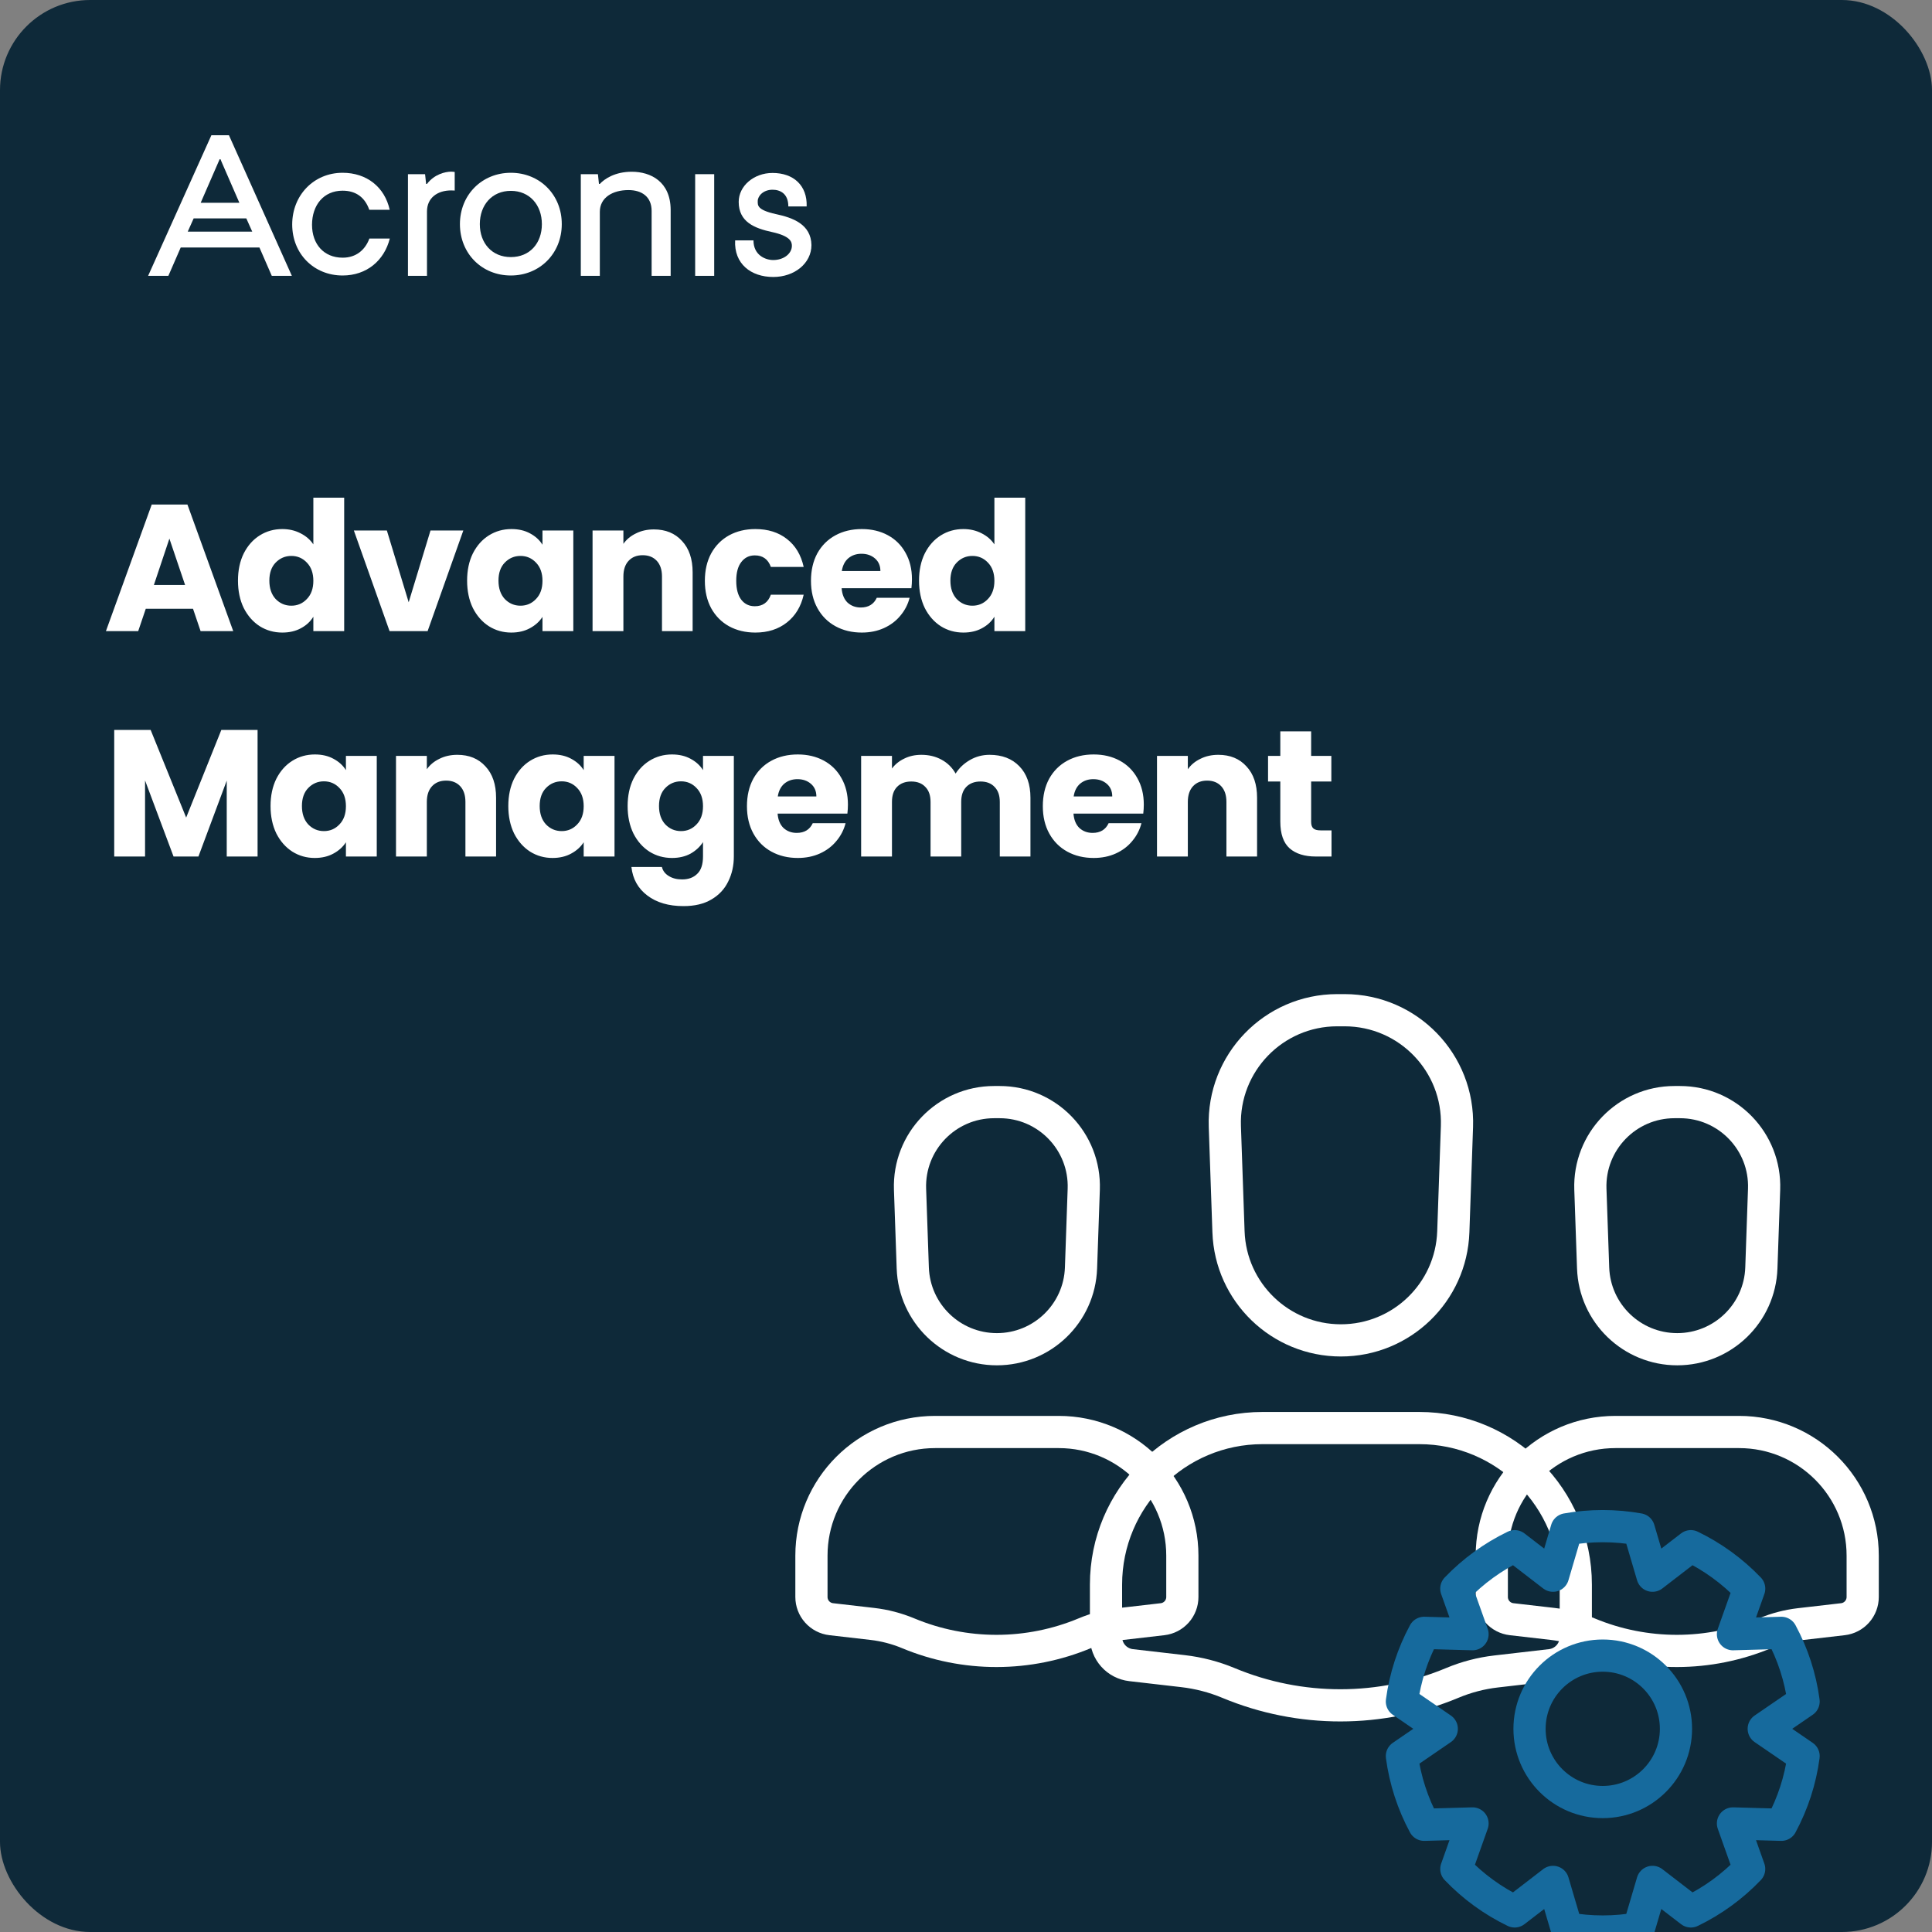
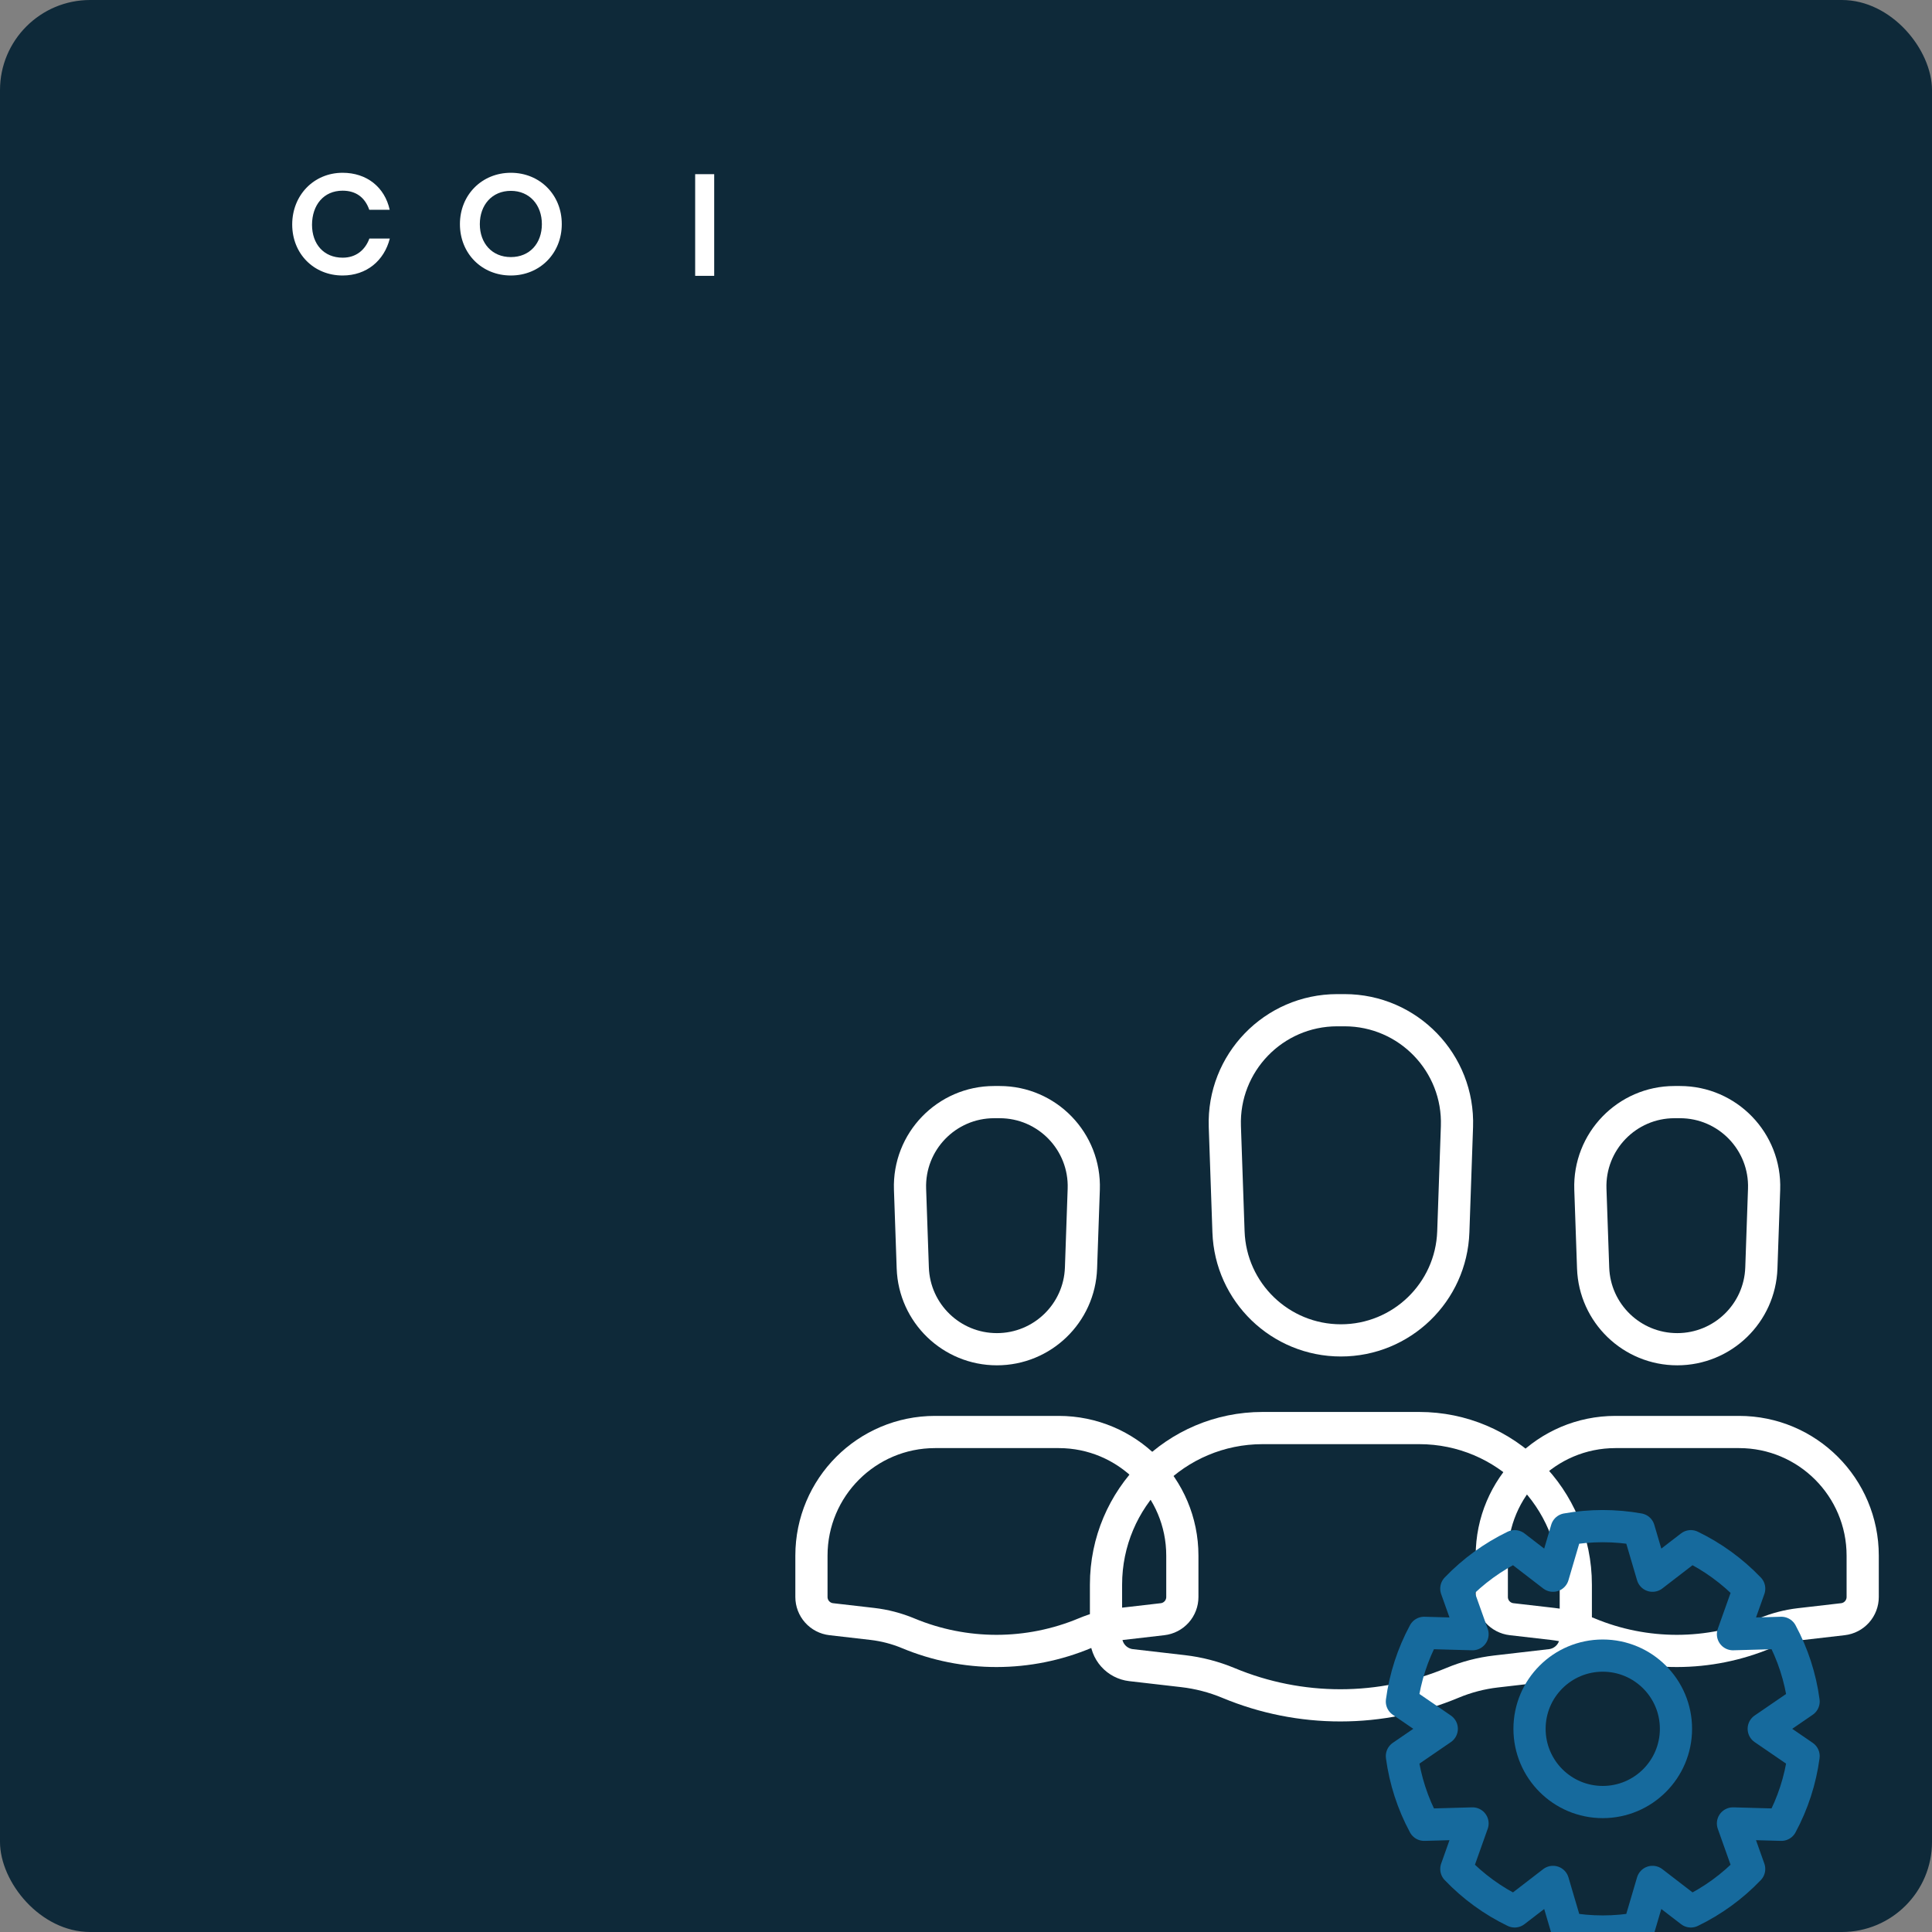
<svg xmlns="http://www.w3.org/2000/svg" width="300" height="300" viewBox="0 0 300 300" fill="none">
  <rect x="0" y="0" width="300" height="300" fill="#808080" stroke="none" />
  <g clip-path="url(#clip0_520_412)">
    <g clip-path="url(#clip1_520_412)">
      <rect width="300" height="300" rx="14" fill="#0E2939" />
      <path d="M250.842 222.36H270.04C280.643 222.36 289.238 230.955 289.238 241.559V247.981C289.238 248.832 288.925 249.653 288.359 250.289C287.793 250.925 287.013 251.33 286.167 251.428L279.449 252.204C277.614 252.417 275.817 252.886 274.113 253.599C274.113 253.599 274.113 253.599 274.113 253.599C269.771 255.414 265.113 256.351 260.407 256.356C255.701 256.361 251.041 255.433 246.696 253.627L246.65 253.608C244.871 252.868 242.997 252.381 241.083 252.161L234.716 251.427C233.87 251.329 233.089 250.924 232.523 250.288C231.956 249.653 231.643 248.831 231.644 247.98V241.559C231.644 230.955 240.239 222.36 250.842 222.36V222.36ZM260.015 171.135H260.866C268.263 171.135 274.185 177.268 273.928 184.66L273.503 196.89C273.258 203.928 267.482 209.506 260.441 209.506C253.399 209.506 247.623 203.928 247.379 196.89L246.953 184.66C246.696 177.268 252.619 171.135 260.015 171.135V171.135Z" stroke="white" stroke-width="5" stroke-linecap="round" stroke-linejoin="round" />
      <path d="M145.198 222.36H164.396C174.999 222.36 183.594 230.955 183.594 241.559V247.981C183.595 248.832 183.282 249.653 182.716 250.289C182.149 250.925 181.369 251.33 180.524 251.428L173.805 252.204C171.97 252.417 170.174 252.886 168.469 253.599C168.469 253.599 168.469 253.599 168.469 253.599C164.127 255.414 159.469 256.351 154.764 256.356C150.058 256.361 145.398 255.433 141.053 253.627L141.007 253.608C139.227 252.868 137.354 252.381 135.439 252.161L129.072 251.427C128.226 251.329 127.446 250.924 126.879 250.288C126.313 249.653 126 248.831 126 247.98V241.559C126 230.955 134.595 222.36 145.198 222.36V222.36ZM154.372 171.135H155.223C162.619 171.135 168.542 177.268 168.285 184.66L167.859 196.89C167.615 203.928 161.839 209.506 154.797 209.506C147.756 209.506 141.98 203.928 141.735 196.89L141.31 184.66C141.053 177.268 146.975 171.135 154.372 171.135V171.135Z" stroke="white" stroke-width="5" stroke-linecap="round" stroke-linejoin="round" />
      <path d="M196.056 221.748H220.373C233.802 221.748 244.689 232.635 244.689 246.064V254.199C244.689 255.277 244.293 256.317 243.576 257.122C242.858 257.927 241.87 258.44 240.8 258.564L232.29 259.548C229.966 259.817 227.69 260.412 225.531 261.315C225.531 261.315 225.531 261.315 225.531 261.315C220.032 263.613 214.132 264.8 208.172 264.806C202.212 264.812 196.309 263.638 190.806 261.35L190.747 261.326C188.494 260.389 186.12 259.772 183.695 259.493L175.631 258.563C174.56 258.439 173.571 257.926 172.854 257.121C172.136 256.316 171.74 255.275 171.74 254.197V246.064C171.74 232.635 182.627 221.748 196.056 221.748V221.748ZM207.646 156.865H208.783C218.666 156.865 226.58 165.059 226.236 174.936L225.668 191.278C225.341 200.682 217.623 208.135 208.214 208.135C198.806 208.135 191.088 200.682 190.761 191.278L190.193 174.936C189.849 165.059 197.763 156.865 207.646 156.865V156.865Z" stroke="white" stroke-width="5" stroke-linecap="round" stroke-linejoin="round" />
      <path d="M273.872 268.448L280.062 272.689C279.562 276.423 278.39 280.036 276.604 283.352L269.095 283.143L271.609 290.213C269.009 292.934 265.942 295.166 262.554 296.803L256.6 292.221L254.476 299.426C252.627 299.759 250.753 299.926 248.874 299.924C246.996 299.926 245.121 299.759 243.273 299.426L241.149 292.221L235.195 296.803C231.807 295.166 228.74 292.934 226.14 290.213L228.654 283.143L221.145 283.352C219.358 280.036 218.187 276.423 217.687 272.689L223.877 268.448L217.687 264.207C218.186 260.474 219.356 256.863 221.142 253.548L228.654 253.757L226.136 246.684C228.741 243.966 231.81 241.734 235.199 240.093L241.149 244.675L243.269 237.474C245.087 237.148 246.96 236.976 248.874 236.976C250.789 236.976 252.662 237.148 254.479 237.474L256.6 244.675L262.55 240.093C265.938 241.734 269.007 243.966 271.613 246.684L269.095 253.757L276.607 253.548C278.393 256.863 279.563 260.474 280.062 264.207L273.872 268.448V268.448Z" stroke="#166A9D" stroke-width="5" stroke-linecap="round" stroke-linejoin="round" />
      <path d="M237.505 268.45C237.505 274.729 242.595 279.819 248.874 279.819C255.153 279.819 260.244 274.729 260.244 268.45C260.244 262.171 255.153 257.081 248.874 257.081C242.595 257.081 237.505 262.171 237.505 268.45Z" stroke="#166A9D" stroke-width="5" stroke-linecap="round" stroke-linejoin="round" />
    </g>
-     <path d="M29.972 94.528H22.636L21.46 98H16.448L23.56 78.344H29.104L36.216 98H31.148L29.972 94.528ZM28.74 90.832L26.304 83.636L23.896 90.832H28.74ZM36.953 90.16C36.953 88.555 37.251 87.145 37.849 85.932C38.465 84.719 39.295 83.785 40.34 83.132C41.386 82.479 42.553 82.152 43.84 82.152C44.867 82.152 45.8 82.367 46.641 82.796C47.499 83.225 48.171 83.804 48.657 84.532V77.28H53.444V98H48.657V95.76C48.209 96.507 47.565 97.104 46.724 97.552C45.903 98 44.942 98.224 43.84 98.224C42.553 98.224 41.386 97.897 40.34 97.244C39.295 96.572 38.465 95.629 37.849 94.416C37.251 93.184 36.953 91.765 36.953 90.16ZM48.657 90.188C48.657 88.993 48.321 88.051 47.648 87.36C46.995 86.669 46.193 86.324 45.24 86.324C44.288 86.324 43.477 86.669 42.804 87.36C42.151 88.032 41.825 88.965 41.825 90.16C41.825 91.355 42.151 92.307 42.804 93.016C43.477 93.707 44.288 94.052 45.24 94.052C46.193 94.052 46.995 93.707 47.648 93.016C48.321 92.325 48.657 91.383 48.657 90.188ZM63.46 93.52L66.848 82.376H71.944L66.4 98H60.492L54.948 82.376H60.072L63.46 93.52ZM72.532 90.16C72.532 88.555 72.83 87.145 73.428 85.932C74.044 84.719 74.874 83.785 75.92 83.132C76.965 82.479 78.132 82.152 79.42 82.152C80.521 82.152 81.482 82.376 82.304 82.824C83.144 83.272 83.788 83.86 84.236 84.588V82.376H89.024V98H84.236V95.788C83.769 96.516 83.116 97.104 82.276 97.552C81.454 98 80.493 98.224 79.392 98.224C78.122 98.224 76.965 97.897 75.92 97.244C74.874 96.572 74.044 95.629 73.428 94.416C72.83 93.184 72.532 91.765 72.532 90.16ZM84.236 90.188C84.236 88.993 83.9 88.051 83.228 87.36C82.574 86.669 81.772 86.324 80.82 86.324C79.868 86.324 79.056 86.669 78.384 87.36C77.73 88.032 77.404 88.965 77.404 90.16C77.404 91.355 77.73 92.307 78.384 93.016C79.056 93.707 79.868 94.052 80.82 94.052C81.772 94.052 82.574 93.707 83.228 93.016C83.9 92.325 84.236 91.383 84.236 90.188ZM101.532 82.208C103.361 82.208 104.817 82.805 105.9 84C107.001 85.176 107.552 86.8 107.552 88.872V98H102.792V89.516C102.792 88.471 102.521 87.659 101.98 87.08C101.438 86.501 100.71 86.212 99.796 86.212C98.881 86.212 98.153 86.501 97.612 87.08C97.07 87.659 96.8 88.471 96.8 89.516V98H92.012V82.376H96.8V84.448C97.285 83.757 97.938 83.216 98.76 82.824C99.581 82.413 100.505 82.208 101.532 82.208ZM109.451 90.188C109.451 88.564 109.778 87.145 110.431 85.932C111.103 84.719 112.027 83.785 113.203 83.132C114.398 82.479 115.76 82.152 117.291 82.152C119.251 82.152 120.884 82.665 122.191 83.692C123.516 84.719 124.384 86.165 124.795 88.032H119.699C119.27 86.837 118.439 86.24 117.207 86.24C116.33 86.24 115.63 86.585 115.107 87.276C114.584 87.948 114.323 88.919 114.323 90.188C114.323 91.457 114.584 92.437 115.107 93.128C115.63 93.8 116.33 94.136 117.207 94.136C118.439 94.136 119.27 93.539 119.699 92.344H124.795C124.384 94.173 123.516 95.611 122.191 96.656C120.866 97.701 119.232 98.224 117.291 98.224C115.76 98.224 114.398 97.897 113.203 97.244C112.027 96.591 111.103 95.657 110.431 94.444C109.778 93.231 109.451 91.812 109.451 90.188ZM141.608 89.936C141.608 90.384 141.58 90.851 141.524 91.336H130.688C130.763 92.307 131.071 93.053 131.612 93.576C132.172 94.08 132.853 94.332 133.656 94.332C134.851 94.332 135.681 93.828 136.148 92.82H141.244C140.983 93.847 140.507 94.771 139.816 95.592C139.144 96.413 138.295 97.057 137.268 97.524C136.241 97.991 135.093 98.224 133.824 98.224C132.293 98.224 130.931 97.897 129.736 97.244C128.541 96.591 127.608 95.657 126.936 94.444C126.264 93.231 125.928 91.812 125.928 90.188C125.928 88.564 126.255 87.145 126.908 85.932C127.58 84.719 128.513 83.785 129.708 83.132C130.903 82.479 132.275 82.152 133.824 82.152C135.336 82.152 136.68 82.469 137.856 83.104C139.032 83.739 139.947 84.644 140.6 85.82C141.272 86.996 141.608 88.368 141.608 89.936ZM136.708 88.676C136.708 87.855 136.428 87.201 135.868 86.716C135.308 86.231 134.608 85.988 133.768 85.988C132.965 85.988 132.284 86.221 131.724 86.688C131.183 87.155 130.847 87.817 130.716 88.676H136.708ZM142.706 90.16C142.706 88.555 143.005 87.145 143.602 85.932C144.218 84.719 145.049 83.785 146.094 83.132C147.139 82.479 148.306 82.152 149.594 82.152C150.621 82.152 151.554 82.367 152.394 82.796C153.253 83.225 153.925 83.804 154.41 84.532V77.28H159.198V98H154.41V95.76C153.962 96.507 153.318 97.104 152.478 97.552C151.657 98 150.695 98.224 149.594 98.224C148.306 98.224 147.139 97.897 146.094 97.244C145.049 96.572 144.218 95.629 143.602 94.416C143.005 93.184 142.706 91.765 142.706 90.16ZM154.41 90.188C154.41 88.993 154.074 88.051 153.402 87.36C152.749 86.669 151.946 86.324 150.994 86.324C150.042 86.324 149.23 86.669 148.558 87.36C147.905 88.032 147.578 88.965 147.578 90.16C147.578 91.355 147.905 92.307 148.558 93.016C149.23 93.707 150.042 94.052 150.994 94.052C151.946 94.052 152.749 93.707 153.402 93.016C154.074 92.325 154.41 91.383 154.41 90.188ZM39.996 113.344V133H35.208V121.212L30.812 133H26.948L22.524 121.184V133H17.736V113.344H23.392L28.908 126.952L34.368 113.344H39.996ZM42.011 125.16C42.011 123.555 42.31 122.145 42.907 120.932C43.523 119.719 44.354 118.785 45.399 118.132C46.444 117.479 47.611 117.152 48.899 117.152C50.001 117.152 50.962 117.376 51.783 117.824C52.623 118.272 53.267 118.86 53.715 119.588V117.376H58.503V133H53.715V130.788C53.248 131.516 52.595 132.104 51.755 132.552C50.934 133 49.972 133.224 48.871 133.224C47.602 133.224 46.444 132.897 45.399 132.244C44.354 131.572 43.523 130.629 42.907 129.416C42.31 128.184 42.011 126.765 42.011 125.16ZM53.715 125.188C53.715 123.993 53.379 123.051 52.707 122.36C52.054 121.669 51.251 121.324 50.299 121.324C49.347 121.324 48.535 121.669 47.863 122.36C47.21 123.032 46.883 123.965 46.883 125.16C46.883 126.355 47.21 127.307 47.863 128.016C48.535 128.707 49.347 129.052 50.299 129.052C51.251 129.052 52.054 128.707 52.707 128.016C53.379 127.325 53.715 126.383 53.715 125.188ZM71.011 117.208C72.84 117.208 74.296 117.805 75.379 119C76.48 120.176 77.031 121.8 77.031 123.872V133H72.271V124.516C72.271 123.471 72 122.659 71.459 122.08C70.918 121.501 70.19 121.212 69.275 121.212C68.36 121.212 67.632 121.501 67.091 122.08C66.55 122.659 66.279 123.471 66.279 124.516V133H61.491V117.376H66.279V119.448C66.764 118.757 67.418 118.216 68.239 117.824C69.06 117.413 69.984 117.208 71.011 117.208ZM78.93 125.16C78.93 123.555 79.229 122.145 79.826 120.932C80.442 119.719 81.273 118.785 82.318 118.132C83.364 117.479 84.53 117.152 85.818 117.152C86.92 117.152 87.881 117.376 88.702 117.824C89.542 118.272 90.186 118.86 90.634 119.588V117.376H95.422V133H90.634V130.788C90.168 131.516 89.514 132.104 88.674 132.552C87.853 133 86.892 133.224 85.79 133.224C84.521 133.224 83.364 132.897 82.318 132.244C81.273 131.572 80.442 130.629 79.826 129.416C79.229 128.184 78.93 126.765 78.93 125.16ZM90.634 125.188C90.634 123.993 90.298 123.051 89.626 122.36C88.973 121.669 88.17 121.324 87.218 121.324C86.266 121.324 85.454 121.669 84.782 122.36C84.129 123.032 83.802 123.965 83.802 125.16C83.802 126.355 84.129 127.307 84.782 128.016C85.454 128.707 86.266 129.052 87.218 129.052C88.17 129.052 88.973 128.707 89.626 128.016C90.298 127.325 90.634 126.383 90.634 125.188ZM104.346 117.152C105.447 117.152 106.409 117.376 107.23 117.824C108.07 118.272 108.714 118.86 109.162 119.588V117.376H113.95V132.972C113.95 134.409 113.661 135.707 113.082 136.864C112.522 138.04 111.654 138.973 110.478 139.664C109.321 140.355 107.874 140.7 106.138 140.7C103.823 140.7 101.947 140.149 100.51 139.048C99.073 137.965 98.251 136.491 98.046 134.624H102.778C102.927 135.221 103.282 135.688 103.842 136.024C104.402 136.379 105.093 136.556 105.914 136.556C106.903 136.556 107.687 136.267 108.266 135.688C108.863 135.128 109.162 134.223 109.162 132.972V130.76C108.695 131.488 108.051 132.085 107.23 132.552C106.409 133 105.447 133.224 104.346 133.224C103.058 133.224 101.891 132.897 100.846 132.244C99.801 131.572 98.97 130.629 98.354 129.416C97.757 128.184 97.458 126.765 97.458 125.16C97.458 123.555 97.757 122.145 98.354 120.932C98.97 119.719 99.801 118.785 100.846 118.132C101.891 117.479 103.058 117.152 104.346 117.152ZM109.162 125.188C109.162 123.993 108.826 123.051 108.154 122.36C107.501 121.669 106.698 121.324 105.746 121.324C104.794 121.324 103.982 121.669 103.31 122.36C102.657 123.032 102.33 123.965 102.33 125.16C102.33 126.355 102.657 127.307 103.31 128.016C103.982 128.707 104.794 129.052 105.746 129.052C106.698 129.052 107.501 128.707 108.154 128.016C108.826 127.325 109.162 126.383 109.162 125.188ZM131.666 124.936C131.666 125.384 131.638 125.851 131.582 126.336H120.746C120.821 127.307 121.129 128.053 121.67 128.576C122.23 129.08 122.911 129.332 123.714 129.332C124.909 129.332 125.739 128.828 126.206 127.82H131.302C131.041 128.847 130.565 129.771 129.874 130.592C129.202 131.413 128.353 132.057 127.326 132.524C126.299 132.991 125.151 133.224 123.882 133.224C122.351 133.224 120.989 132.897 119.794 132.244C118.599 131.591 117.666 130.657 116.994 129.444C116.322 128.231 115.986 126.812 115.986 125.188C115.986 123.564 116.313 122.145 116.966 120.932C117.638 119.719 118.571 118.785 119.766 118.132C120.961 117.479 122.333 117.152 123.882 117.152C125.394 117.152 126.738 117.469 127.914 118.104C129.09 118.739 130.005 119.644 130.658 120.82C131.33 121.996 131.666 123.368 131.666 124.936ZM126.766 123.676C126.766 122.855 126.486 122.201 125.926 121.716C125.366 121.231 124.666 120.988 123.826 120.988C123.023 120.988 122.342 121.221 121.782 121.688C121.241 122.155 120.905 122.817 120.774 123.676H126.766ZM153.652 117.208C155.593 117.208 157.133 117.796 158.272 118.972C159.429 120.148 160.008 121.781 160.008 123.872V133H155.248V124.516C155.248 123.508 154.977 122.733 154.436 122.192C153.913 121.632 153.185 121.352 152.252 121.352C151.319 121.352 150.581 121.632 150.04 122.192C149.517 122.733 149.256 123.508 149.256 124.516V133H144.496V124.516C144.496 123.508 144.225 122.733 143.684 122.192C143.161 121.632 142.433 121.352 141.5 121.352C140.567 121.352 139.829 121.632 139.288 122.192C138.765 122.733 138.504 123.508 138.504 124.516V133H133.716V117.376H138.504V119.336C138.989 118.683 139.624 118.169 140.408 117.796C141.192 117.404 142.079 117.208 143.068 117.208C144.244 117.208 145.289 117.46 146.204 117.964C147.137 118.468 147.865 119.187 148.388 120.12C148.929 119.261 149.667 118.561 150.6 118.02C151.533 117.479 152.551 117.208 153.652 117.208ZM177.609 124.936C177.609 125.384 177.581 125.851 177.525 126.336H166.689C166.763 127.307 167.071 128.053 167.613 128.576C168.173 129.08 168.854 129.332 169.657 129.332C170.851 129.332 171.682 128.828 172.149 127.82H177.245C176.983 128.847 176.507 129.771 175.817 130.592C175.145 131.413 174.295 132.057 173.269 132.524C172.242 132.991 171.094 133.224 169.825 133.224C168.294 133.224 166.931 132.897 165.737 132.244C164.542 131.591 163.609 130.657 162.937 129.444C162.265 128.231 161.929 126.812 161.929 125.188C161.929 123.564 162.255 122.145 162.909 120.932C163.581 119.719 164.514 118.785 165.709 118.132C166.903 117.479 168.275 117.152 169.825 117.152C171.337 117.152 172.681 117.469 173.857 118.104C175.033 118.739 175.947 119.644 176.601 120.82C177.273 121.996 177.609 123.368 177.609 124.936ZM172.709 123.676C172.709 122.855 172.429 122.201 171.869 121.716C171.309 121.231 170.609 120.988 169.769 120.988C168.966 120.988 168.285 121.221 167.725 121.688C167.183 122.155 166.847 122.817 166.717 123.676H172.709ZM189.178 117.208C191.008 117.208 192.464 117.805 193.546 119C194.648 120.176 195.198 121.8 195.198 123.872V133H190.438V124.516C190.438 123.471 190.168 122.659 189.626 122.08C189.085 121.501 188.357 121.212 187.442 121.212C186.528 121.212 185.8 121.501 185.258 122.08C184.717 122.659 184.446 123.471 184.446 124.516V133H179.658V117.376H184.446V119.448C184.932 118.757 185.585 118.216 186.406 117.824C187.228 117.413 188.152 117.208 189.178 117.208ZM206.758 128.94V133H204.322C202.586 133 201.232 132.58 200.262 131.74C199.291 130.881 198.806 129.491 198.806 127.568V121.352H196.902V117.376H198.806V113.568H203.594V117.376H206.73V121.352H203.594V127.624C203.594 128.091 203.706 128.427 203.93 128.632C204.154 128.837 204.527 128.94 205.05 128.94H206.758Z" fill="white" />
    <path d="M53.2 29.609C55.332 29.609 56.695 30.716 57.342 32.578H60.513C59.731 29.043 56.937 26.829 53.2 26.829C48.733 26.829 45.373 30.311 45.373 34.858C45.373 39.406 48.733 42.779 53.2 42.779C56.937 42.779 59.663 40.459 60.527 37.044H57.356C56.708 38.799 55.305 40.013 53.213 40.013C50.285 40.013 48.45 37.908 48.45 34.899C48.463 31.836 50.258 29.609 53.2 29.609Z" fill="white" />
-     <path d="M66.302 28.557H66.167L66.005 27.045H63.347V42.833H66.302V32.834C66.302 30.729 67.922 29.569 70.04 29.569C70.499 29.569 70.607 29.596 70.607 29.596V26.708C70.607 26.708 70.418 26.654 70.04 26.654C69.123 26.668 67.463 27.045 66.302 28.557Z" fill="white" />
-     <path d="M98.094 26.668C95.463 26.668 93.844 27.801 93.142 28.557H93.007L92.845 27.045H90.187V42.834H93.142V32.888C93.142 30.675 95.139 29.515 97.582 29.515C99.687 29.515 101.184 30.567 101.184 32.753V42.834H104.14V32.565C104.113 28.206 101.049 26.668 98.094 26.668Z" fill="white" />
    <path d="M110.9 27.045H107.945V42.833H110.9V27.045Z" fill="white" />
    <path d="M79.324 26.829C74.831 26.829 71.417 30.257 71.417 34.804C71.417 39.352 74.804 42.779 79.324 42.779C83.818 42.779 87.232 39.352 87.232 34.804C87.245 30.244 83.818 26.829 79.324 26.829ZM79.324 39.919C76.396 39.919 74.507 37.76 74.507 34.804C74.507 31.836 76.396 29.636 79.324 29.636C82.252 29.636 84.142 31.849 84.142 34.804C84.142 37.773 82.266 39.919 79.324 39.919Z" fill="white" />
-     <path d="M120.454 33.239C117.526 32.591 117.661 31.863 117.661 31.215C117.661 30.432 118.524 29.461 119.955 29.461C121.142 29.461 122.411 30.055 122.411 32.052H125.258C125.366 28.813 123.234 26.856 119.955 26.856C117.053 26.856 114.705 28.881 114.705 31.35C114.705 34.481 117.188 35.452 119.874 36.032C122.721 36.653 122.964 37.544 122.964 38.164C122.964 39.352 121.749 40.377 120.063 40.377C118.848 40.377 116.999 39.622 116.999 37.328H114.152C113.963 40.944 116.581 43.009 120.076 43.009C123.382 43.009 126 40.877 126 38.056C125.946 34.831 123.126 33.806 120.454 33.239Z" fill="white" />
-     <path d="M32.824 21L23 42.833H26.144L28.06 38.434H40.286L42.202 42.833H45.319L35.55 21H32.824ZM34.106 24.724H34.24L34.403 25.129L37.169 31.485H31.164L33.93 25.129L34.106 24.724ZM29.153 35.965L30.071 33.914H38.248L39.166 35.965H29.153Z" fill="white" />
  </g>
  <defs>
    <clipPath id="clip0_520_412">
      <rect width="300" height="300" fill="white" />
    </clipPath>
    <clipPath id="clip1_520_412">
      <rect width="300" height="300" rx="14" fill="white" />
    </clipPath>
  </defs>
</svg>